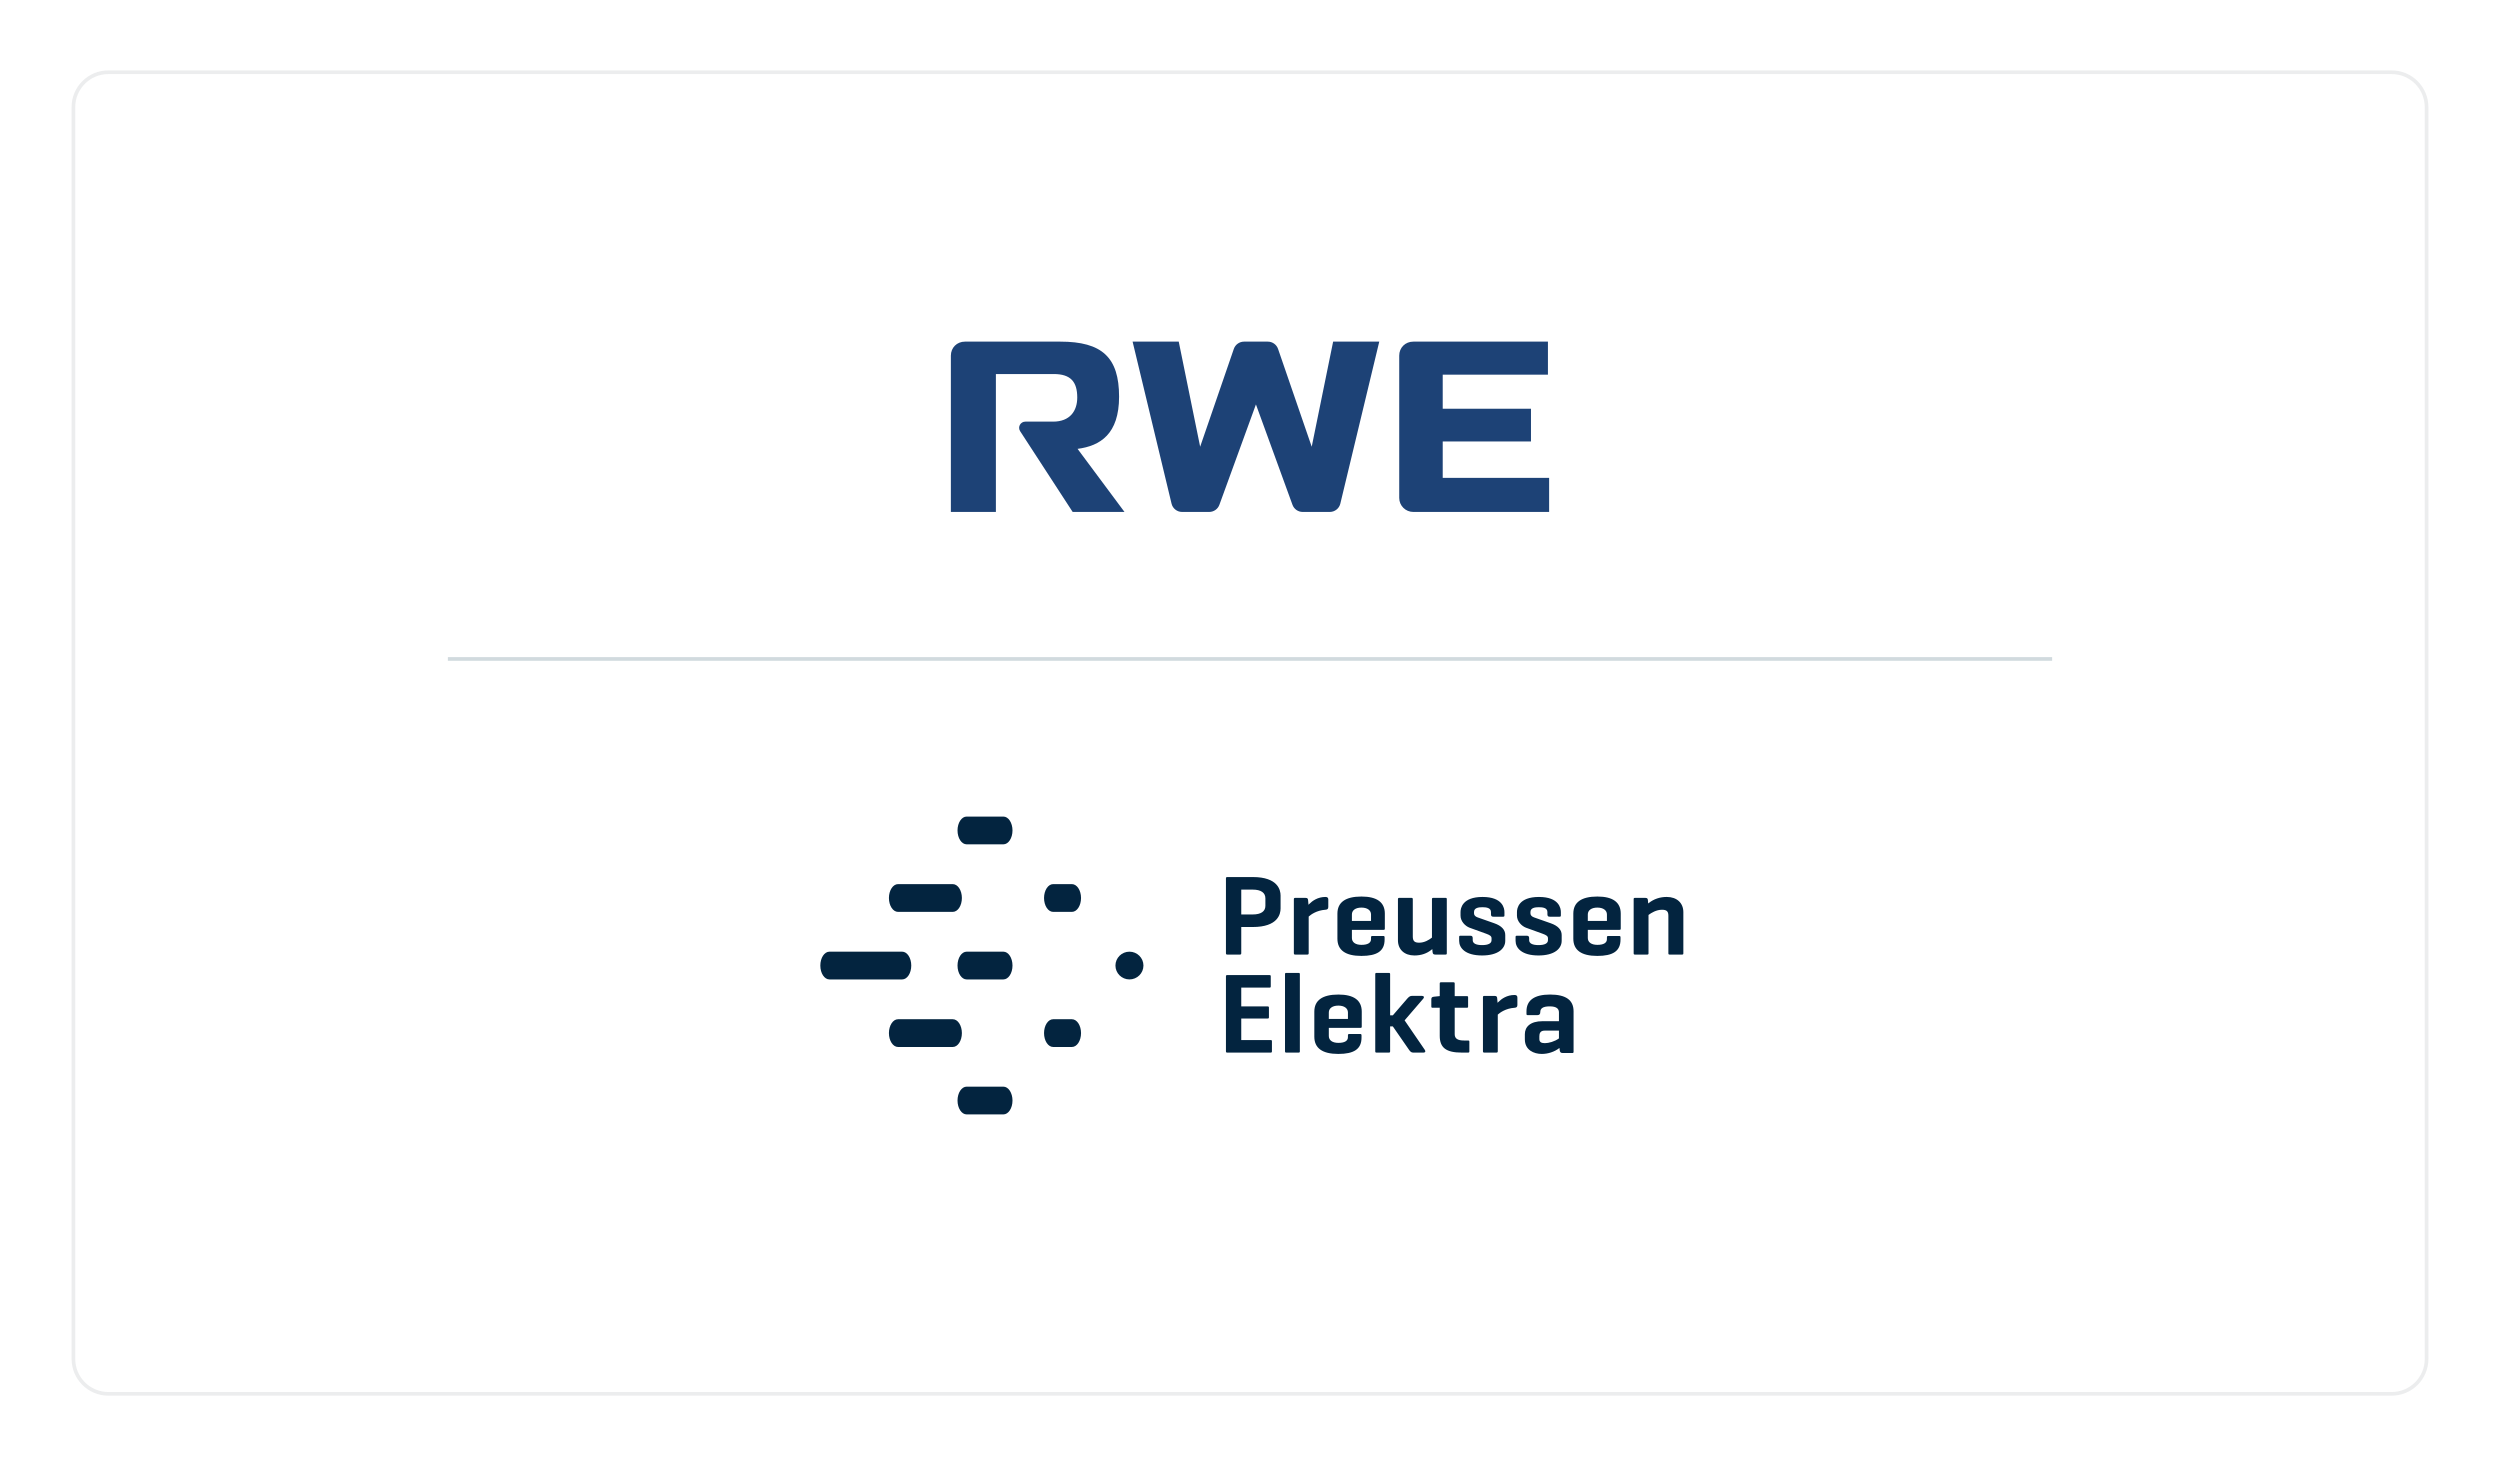
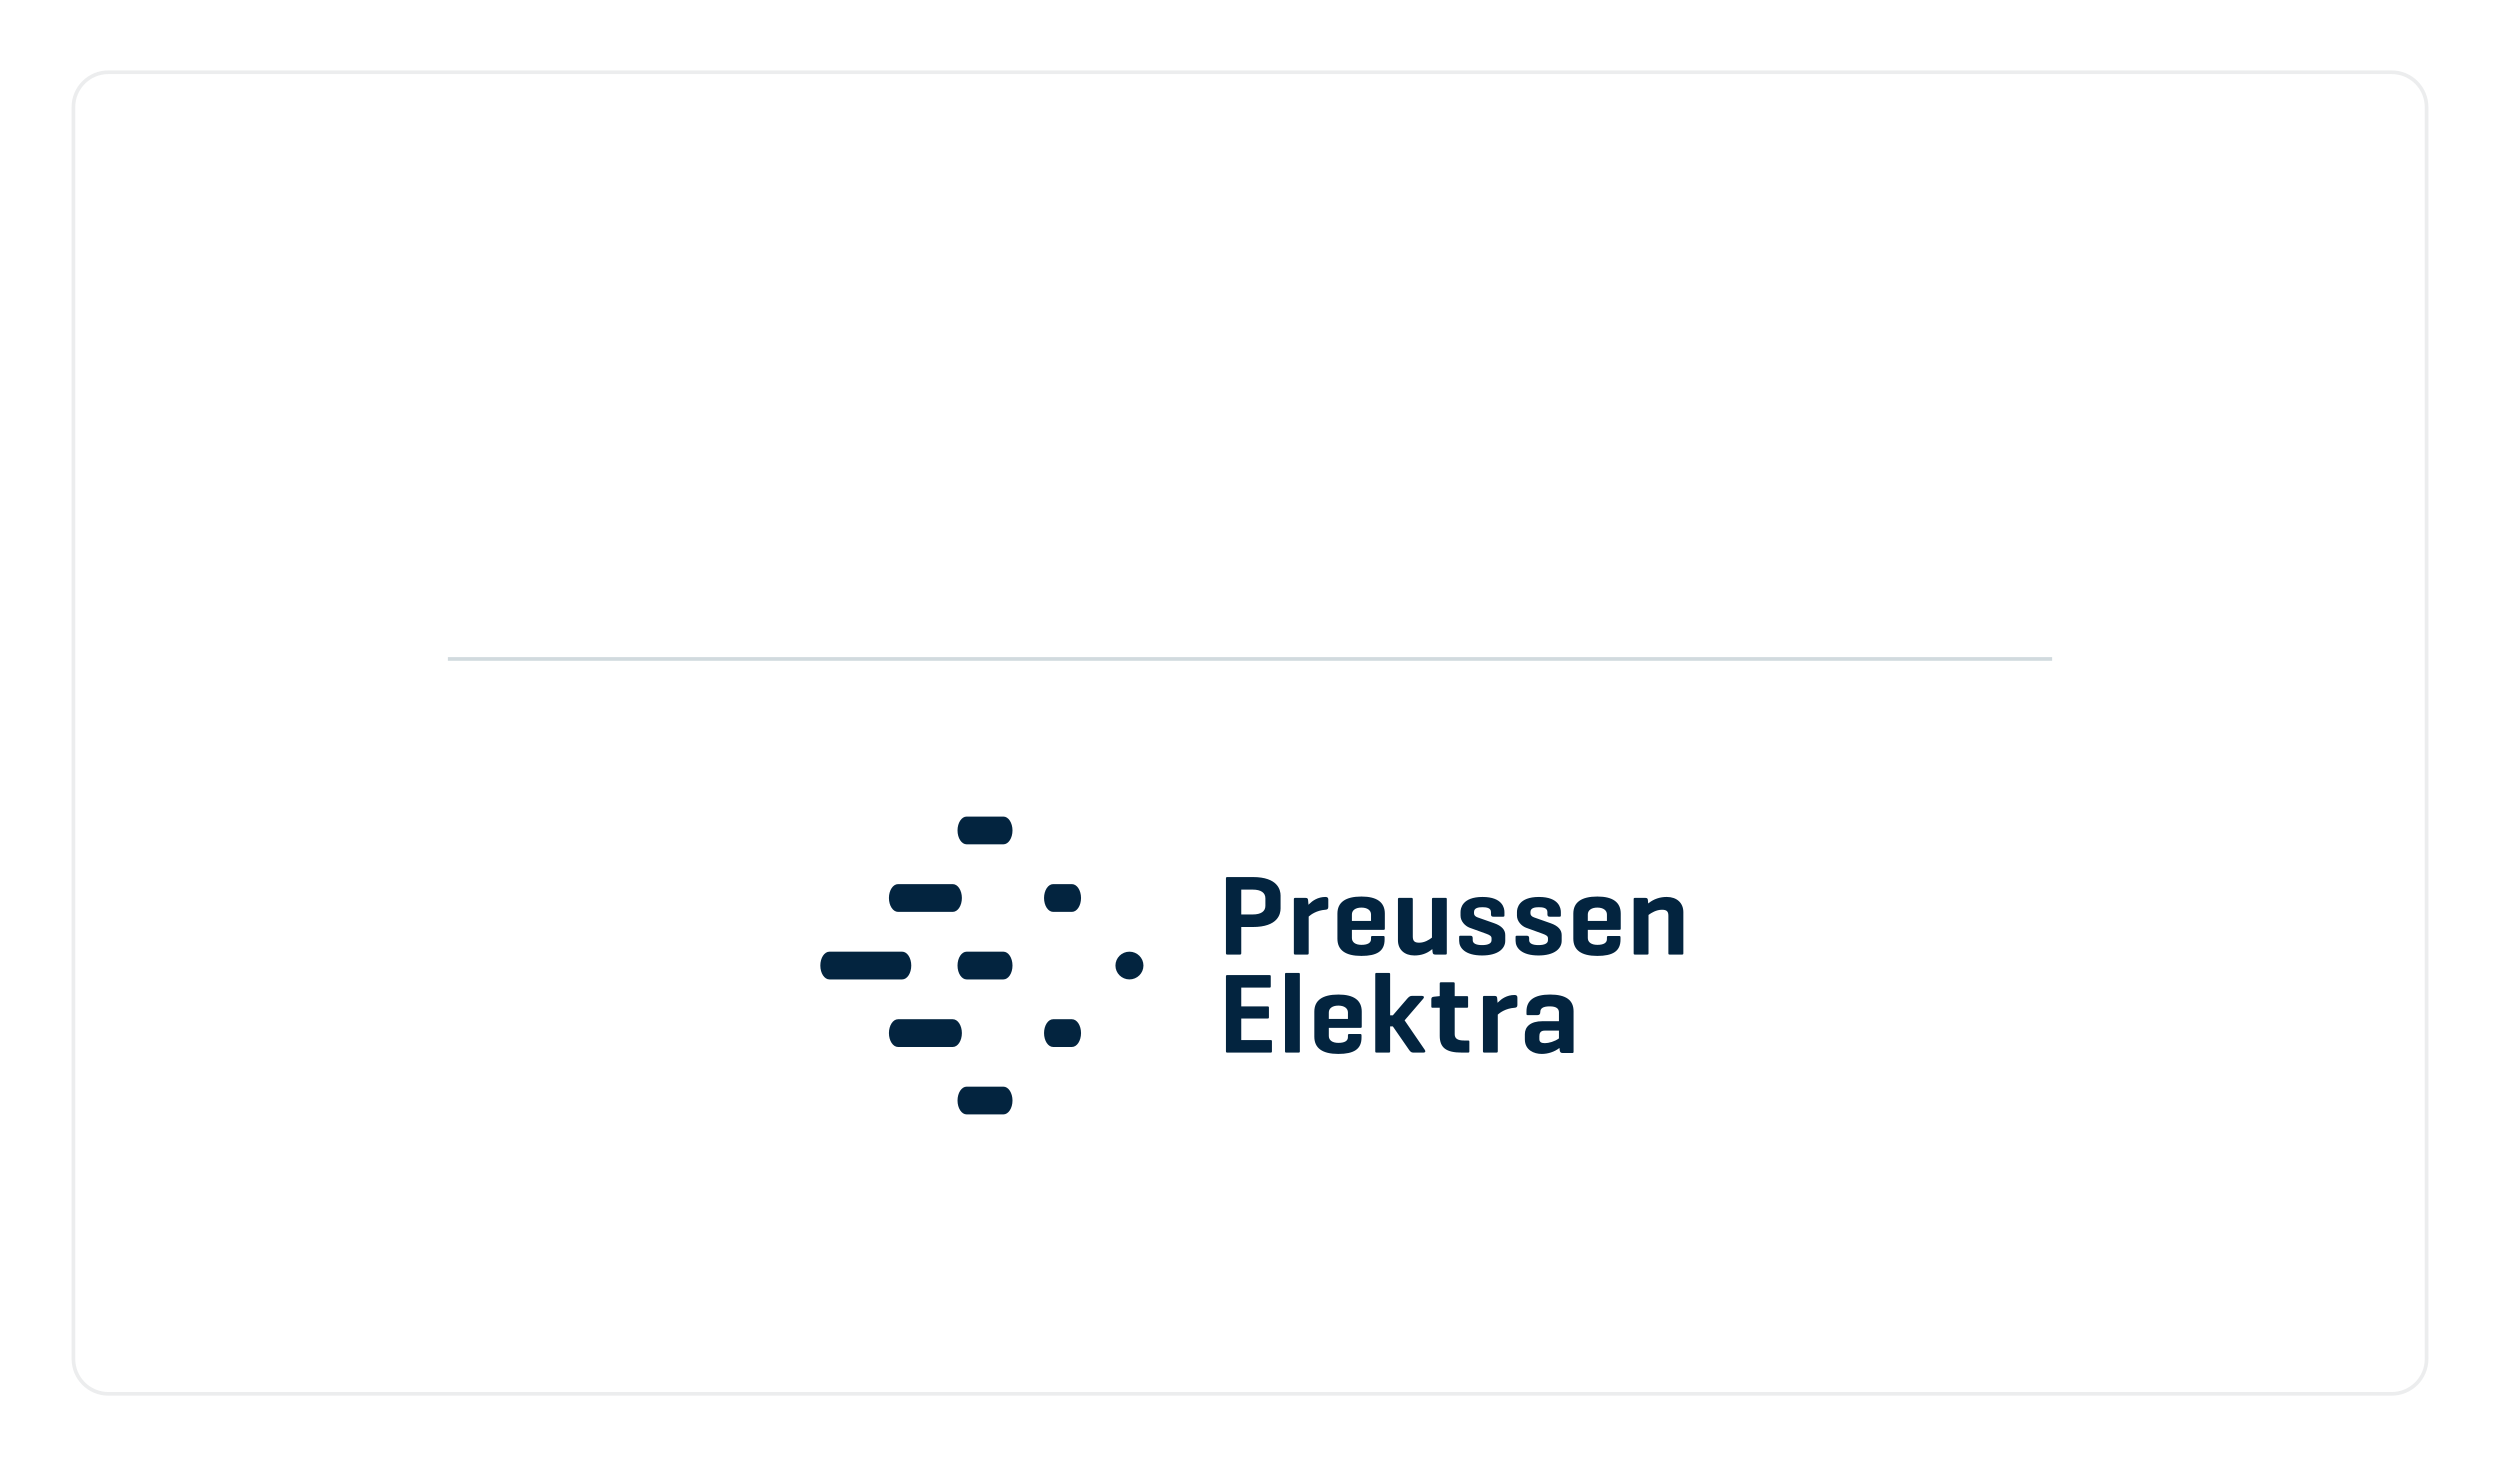
<svg xmlns="http://www.w3.org/2000/svg" width="681" height="400" viewBox="0 0 681 400" fill="none">
  <g filter="url(#filter0_d_764_535)">
-     <path d="M658.5 25.18C658.5 19.657 654.023 15.18 648.5 15.18H26.5C20.977 15.18 16.5 19.657 16.5 25.18V366.18C16.5 371.703 20.977 376.18 26.5 376.18H648.5C654.023 376.18 658.5 371.703 658.5 366.18V25.18Z" fill="white" />
    <path d="M648.5 15.68H26.5C21.253 15.68 17 19.933 17 25.18V366.18C17 371.427 21.253 375.68 26.5 375.68H648.5C653.747 375.68 658 371.427 658 366.18V25.18C658 19.933 653.747 15.68 648.5 15.68Z" stroke="#BDC3C7" stroke-opacity="0.29" />
    <g clip-path="url(#clip0_764_535)">
-       <path d="M381.987 89.06C379.816 89.06 378.148 90.687 378.148 92.877V131.637C378.148 133.746 379.866 135.454 381.987 135.454H418.983V126.172H389.997V116.249H414.038V107.346H389.997V98.052H418.657V89.06H381.987ZM283.858 110.852H276.309C274.995 110.852 274.179 112.275 274.849 113.399L289.194 135.454H303.312L290.528 118.268C296.709 117.467 301.838 114.239 301.838 104.061C301.838 93.348 297.196 89.06 285.807 89.06H259.854C257.685 89.06 256.016 90.687 256.016 92.877V135.454H268.281V97.888H284.035C288.665 97.888 290.443 100.006 290.443 104.288C290.443 107.941 288.458 110.852 283.858 110.852ZM329.159 133.515C328.735 134.679 327.623 135.454 326.379 135.454H319.005C317.638 135.454 316.448 134.52 316.132 133.199L305.52 89.06H318.088L323.921 117.688L333.092 91.045C333.501 89.857 334.624 89.06 335.887 89.06H342.345C343.609 89.06 344.732 89.857 345.141 91.045L354.311 117.688L360.145 89.06H372.712L362.103 133.199C361.785 134.52 360.595 135.454 359.227 135.454H351.855C350.609 135.454 349.498 134.679 349.074 133.515L339.116 106.165L329.159 133.515Z" fill="#1D4276" />
-     </g>
+       </g>
    <path d="M429.52 245.093C429.52 243.966 430.489 243.227 432.126 243.227C433.739 243.227 434.728 243.981 434.728 245.093V246.855H429.52V245.093ZM438.148 249.29C438.398 249.29 438.489 249.197 438.489 248.951H438.491V244.879C438.491 241.785 436.349 240.216 432.126 240.216C427.772 240.216 425.571 241.785 425.571 244.879V251.699C425.571 254.815 427.761 256.393 432.095 256.393C436.353 256.393 438.428 255.095 438.428 251.934V251.347C438.428 251.065 438.33 250.959 438.069 250.959H435.086C434.827 250.959 434.727 251.069 434.727 251.347V251.822C434.727 252.865 433.782 253.379 432.126 253.379C430.462 253.379 429.52 252.656 429.52 251.514V249.292H438.147L438.148 249.29ZM365.259 245.093C365.259 243.966 366.228 243.227 367.865 243.227C369.478 243.227 370.467 243.981 370.467 245.093V246.855H365.259V245.093ZM373.887 249.29C374.137 249.29 374.229 249.197 374.229 248.951L374.23 244.879C374.23 241.785 372.088 240.216 367.865 240.216C363.511 240.216 361.31 241.785 361.31 244.879V251.699C361.31 254.815 363.5 256.393 367.834 256.393C372.092 256.393 374.167 255.095 374.167 251.934V251.347C374.167 251.065 374.069 250.959 373.808 250.959H370.825C370.566 250.959 370.466 251.069 370.466 251.347V251.822C370.466 252.865 369.521 253.379 367.865 253.379C366.201 253.379 365.259 252.656 365.259 251.514V249.292H373.886L373.887 249.29ZM358.971 271.793C358.971 270.666 359.94 269.927 361.577 269.927C363.19 269.927 364.179 270.681 364.179 271.793V273.554H358.971V271.793ZM367.599 275.99C367.849 275.99 367.941 275.896 367.941 275.651L367.942 271.579C367.942 268.485 365.8 266.916 361.577 266.916C357.223 266.916 355.022 268.485 355.022 271.579V278.399C355.022 281.515 357.212 283.093 361.546 283.093C365.805 283.093 367.879 281.795 367.879 278.634V278.047C367.879 277.764 367.781 277.659 367.52 277.659H364.538C364.279 277.659 364.178 277.769 364.178 278.047V278.522C364.178 279.565 363.234 280.079 361.577 280.079C359.914 280.079 358.971 279.356 358.971 278.213V275.992H367.598L367.599 275.99ZM419.408 247.493L414.884 245.904C414.223 245.669 413.892 245.293 413.892 244.781V244.438C413.892 243.261 415.2 243.126 416.184 243.126C417.183 243.126 418.513 243.262 418.513 244.438V245.03C418.513 245.535 418.685 245.71 419.167 245.71H421.838C422.086 245.71 422.179 245.616 422.179 245.369V244.438C422.179 243.473 421.748 240.33 416.214 240.33C410.652 240.33 410.219 243.473 410.219 244.438V245.433C410.219 246.96 411.488 248.257 412.679 248.706L417.233 250.356C418.187 250.708 418.668 250.995 418.668 251.571V252.103C418.668 252.979 417.78 253.445 416.09 253.445C414.425 253.445 413.539 252.979 413.539 252.103V251.571C413.539 251.077 413.356 250.891 412.855 250.891H410.184C409.936 250.891 409.842 250.985 409.842 251.23V252.29C409.842 254.214 411.486 256.271 416.09 256.271C418.165 256.271 419.846 255.84 420.949 255.019C421.888 254.322 422.402 253.355 422.402 252.29V250.701C422.402 249.272 421.398 248.19 419.408 247.493ZM404.037 247.493L399.514 245.904C398.852 245.669 398.521 245.293 398.521 244.781V244.438C398.521 243.261 399.829 243.126 400.813 243.126C401.813 243.126 403.143 243.262 403.143 244.438V245.03C403.143 245.535 403.315 245.71 403.796 245.71H406.467C406.715 245.71 406.809 245.616 406.809 245.369V244.438C406.809 243.473 406.378 240.33 400.844 240.33C395.282 240.33 394.848 243.473 394.848 244.438V245.433C394.848 246.96 396.117 248.257 397.308 248.706L401.863 250.356C402.816 250.708 403.297 250.995 403.297 251.571V252.103C403.297 252.979 402.409 253.445 400.72 253.445C399.054 253.445 398.168 252.979 398.168 252.103V251.571C398.168 251.077 397.985 250.891 397.485 250.891H394.813C394.565 250.891 394.472 250.985 394.472 251.23V252.29C394.472 254.214 396.115 256.271 400.72 256.271C402.794 256.271 404.475 255.84 405.579 255.019C406.517 254.322 407.031 253.355 407.031 252.29V250.701C407.031 249.272 406.025 248.19 404.037 247.493ZM390.767 240.578H387.426C387.156 240.578 387.064 240.673 387.064 240.951V251.403L387.019 251.437C386.231 252.057 384.998 252.789 383.575 252.789C382.314 252.789 381.846 252.333 381.846 251.103V240.966C381.846 240.684 381.748 240.578 381.487 240.578H378.158C377.899 240.578 377.799 240.688 377.799 240.966V252.132C377.799 254.648 379.562 256.271 382.286 256.271C384.132 256.271 385.71 255.731 386.979 254.674L387.156 254.525L387.225 255.276C387.282 255.795 387.404 256.026 387.974 256.026H390.767C391.016 256.026 391.109 255.932 391.109 255.685V240.919C391.109 240.671 391.018 240.578 390.767 240.578ZM451.02 240.328C449.168 240.328 447.528 240.881 446.142 241.971L445.965 242.108L445.898 241.294C445.867 240.81 445.752 240.582 445.177 240.582H442.354C442.103 240.582 442.01 240.675 442.01 240.92V255.683C442.01 255.932 442.104 256.025 442.354 256.025H445.713C445.961 256.025 446.055 255.931 446.055 255.683V245.232L446.103 245.196C446.793 244.678 448.182 243.814 449.732 243.814C451.182 243.814 451.465 244.429 451.465 245.5V255.684C451.465 255.932 451.556 256.025 451.806 256.025H455.2C455.451 256.025 455.544 255.934 455.544 255.688V244.47C455.544 241.957 453.768 240.328 451.02 240.328ZM343.132 279.308H341.967H335.118V273.443H342.316C342.566 273.443 342.657 273.349 342.657 273.104V270.489C342.657 270.241 342.566 270.148 342.316 270.148H335.118V265.031H342.814C343.064 265.031 343.156 264.938 343.156 264.692V261.953C343.156 261.704 343.064 261.611 342.814 261.611H331.289C331.041 261.611 330.947 261.705 330.947 261.953V282.389C330.947 282.635 331.041 282.728 331.289 282.728H343.132C343.382 282.728 343.474 282.635 343.474 282.389V279.65C343.474 279.401 343.382 279.308 343.132 279.308ZM350.74 261.02H347.378C347.128 261.02 347.036 261.113 347.036 261.361V282.389C347.036 282.635 347.128 282.728 347.378 282.728H350.74C350.99 282.728 351.081 282.635 351.081 282.389V261.361C351.081 261.113 350.99 261.02 350.74 261.02ZM385.13 282.004L379.613 273.944L384.723 268.005C384.864 267.836 384.91 267.649 384.842 267.508C384.775 267.367 384.601 267.282 384.37 267.282H381.544C381.02 267.282 380.658 267.672 380.314 268.05L376.409 272.58H375.669V261.36C375.669 261.114 375.575 261.021 375.325 261.021H371.961C371.713 261.021 371.619 261.114 371.619 261.36V282.388C371.619 282.636 371.713 282.729 371.961 282.729H375.325C375.575 282.729 375.669 282.636 375.669 282.388V275.596H376.411L380.817 281.965C381.089 282.349 381.392 282.729 381.919 282.729H384.779C384.993 282.729 385.147 282.658 385.215 282.533C385.289 282.393 385.256 282.198 385.13 282.004ZM396.912 279.433H395.813C394.049 279.433 393.261 278.905 393.261 277.717V270.515H396.566C396.818 270.515 396.91 270.422 396.91 270.174V267.682C396.91 267.434 396.818 267.341 396.566 267.341H393.261V263.917C393.261 263.669 393.168 263.576 392.917 263.576H389.528C389.277 263.576 389.184 263.669 389.184 263.917V267.337L387.614 267.503C387.126 267.56 386.893 267.678 386.893 268.213V270.173C386.893 270.422 386.987 270.515 387.235 270.515H389.184V278.151C389.184 281.4 390.921 282.728 395.184 282.728H396.912C397.162 282.728 397.254 282.634 397.254 282.389V279.774C397.254 279.526 397.162 279.433 396.912 279.433ZM421.657 278.863C420.473 279.724 418.864 280.158 417.812 280.158C416.78 280.158 416.321 279.811 416.321 279.029V278.293C416.321 277.609 416.495 276.741 417.745 276.741H421.657V278.863ZM419.24 266.915C414.978 266.915 412.812 268.455 412.812 271.488V272.185C412.812 272.431 412.903 272.524 413.153 272.524H415.735C416.323 272.524 416.576 272.276 416.576 271.671C416.576 270.747 417.209 270.136 419.145 270.136C421.032 270.136 421.657 270.797 421.657 271.795V274.176H417.17C413.854 274.176 412.37 275.72 412.37 277.716V279.115C412.37 282.054 414.851 283.092 416.978 283.092C418.646 283.092 420.427 282.544 421.8 281.462L421.848 281.963C421.911 282.546 422.06 282.842 422.682 282.842H425.297C425.547 282.842 425.641 282.749 425.641 282.503V271.488C425.641 268.409 423.546 266.915 419.24 266.915ZM409.554 267.034C407.469 267.034 405.995 268.092 405.122 268.98L404.939 269.163L404.839 268C404.813 267.516 404.697 267.287 404.123 267.287H401.314C401.055 267.287 400.955 267.394 400.955 267.673V282.341C400.955 282.624 401.051 282.73 401.314 282.73H404.637C404.893 282.73 404.996 282.62 404.996 282.341V272.378L405.037 272.342C405.59 271.849 407.14 270.682 409.554 270.52C410.118 270.487 410.336 270.271 410.336 269.742V267.752C410.336 267.249 410.099 267.034 409.554 267.034ZM358.046 240.329C355.96 240.329 354.486 241.387 353.613 242.275L353.43 242.458L353.33 241.295C353.304 240.811 353.189 240.582 352.614 240.582H349.806C349.547 240.582 349.446 240.689 349.446 240.969V255.636C349.446 255.919 349.542 256.025 349.806 256.025H353.128C353.385 256.025 353.487 255.915 353.487 255.636V245.673L353.528 245.637C354.081 245.144 355.631 243.977 358.046 243.815C358.61 243.782 358.827 243.566 358.827 243.037V241.047C358.827 240.544 358.59 240.329 358.046 240.329ZM341.692 242.757C341.692 244.264 340.472 245.098 338.265 245.098H335.119V238.331H338.265C340.472 238.331 341.692 239.171 341.692 240.702V242.757ZM338.265 234.909H331.307C331.044 234.909 330.948 235.015 330.948 235.298V255.64C330.948 255.923 331.044 256.026 331.307 256.026H334.76C335.019 256.026 335.119 255.916 335.119 255.64V248.517H338.265C345.094 248.517 345.83 244.992 345.83 243.476V239.953C345.83 238.437 345.094 234.909 338.265 234.909Z" fill="#03243F" />
    <path d="M304.661 255.236C302.558 255.236 300.847 256.933 300.847 259.017C300.847 261.102 302.558 262.797 304.661 262.797C306.764 262.797 308.475 261.102 308.475 259.017C308.475 256.933 306.764 255.236 304.661 255.236ZM288.99 281.199C290.361 281.199 291.474 279.507 291.474 277.417C291.474 275.329 290.361 273.636 288.99 273.636H283.88C282.509 273.636 281.396 275.329 281.396 277.417C281.396 279.509 282.509 281.199 283.88 281.199H288.99ZM288.99 244.397C290.361 244.397 291.474 242.704 291.474 240.615C291.474 238.527 290.361 236.834 288.99 236.834H283.88C282.509 236.834 281.396 238.527 281.396 240.615C281.396 242.707 282.509 244.397 283.88 244.397H288.99ZM270.32 299.566C271.692 299.566 272.804 297.875 272.804 295.786C272.804 293.696 271.692 292.003 270.32 292.003H260.313C258.939 292.003 257.826 293.696 257.829 295.786C257.829 297.875 258.939 299.566 260.313 299.566H270.32ZM270.32 225.997C271.692 225.997 272.804 224.304 272.804 222.214C272.804 220.127 271.692 218.434 270.32 218.434H260.313C258.939 218.434 257.826 220.127 257.829 222.214C257.829 224.306 258.939 225.997 260.313 225.997H270.32ZM270.32 262.8C271.692 262.8 272.804 261.107 272.804 259.017C272.804 256.928 271.692 255.235 270.32 255.235H260.313C258.939 255.235 257.826 256.928 257.829 259.017C257.829 261.109 258.939 262.8 260.313 262.8H270.32ZM242.745 262.8C244.117 262.8 245.229 261.107 245.229 259.017C245.229 256.928 244.117 255.235 242.745 255.235H222.939C221.567 255.235 220.455 256.928 220.457 259.017C220.457 261.109 221.567 262.8 222.939 262.8H242.745ZM256.534 281.199C257.906 281.199 259.018 279.507 259.018 277.417C259.018 275.329 257.906 273.636 256.534 273.636H241.626C240.254 273.636 239.142 275.329 239.142 277.417C239.142 279.509 240.254 281.199 241.626 281.199H256.534ZM256.534 244.397C257.906 244.397 259.018 242.704 259.018 240.615C259.018 238.527 257.906 236.834 256.534 236.834H241.626C240.254 236.834 239.142 238.527 239.142 240.615C239.142 242.707 240.254 244.397 241.626 244.397H256.534Z" fill="#03243F" />
    <line x1="119" y1="175.5" x2="556" y2="175.5" stroke="#D1DADE" />
  </g>
  <defs>
    <filter id="filter0_d_764_535" x="0.5" y="0.18" width="680" height="399" filterUnits="userSpaceOnUse" color-interpolation-filters="sRGB">
      <feFlood flood-opacity="0" result="BackgroundImageFix" />
      <feColorMatrix in="SourceAlpha" type="matrix" values="0 0 0 0 0 0 0 0 0 0 0 0 0 0 0 0 0 0 127 0" result="hardAlpha" />
      <feOffset dx="3" dy="4" />
      <feGaussianBlur stdDeviation="9.5" />
      <feComposite in2="hardAlpha" operator="out" />
      <feColorMatrix type="matrix" values="0 0 0 0 0.696 0 0 0 0 0.696 0 0 0 0 0.696 0 0 0 0.25 0" />
      <feBlend mode="normal" in2="BackgroundImageFix" result="effect1_dropShadow_764_535" />
      <feBlend mode="normal" in="SourceGraphic" in2="effect1_dropShadow_764_535" result="shape" />
    </filter>
    <clipPath id="clip0_764_535">
      <rect width="163" height="47" fill="white" transform="translate(256 89)" />
    </clipPath>
  </defs>
</svg>